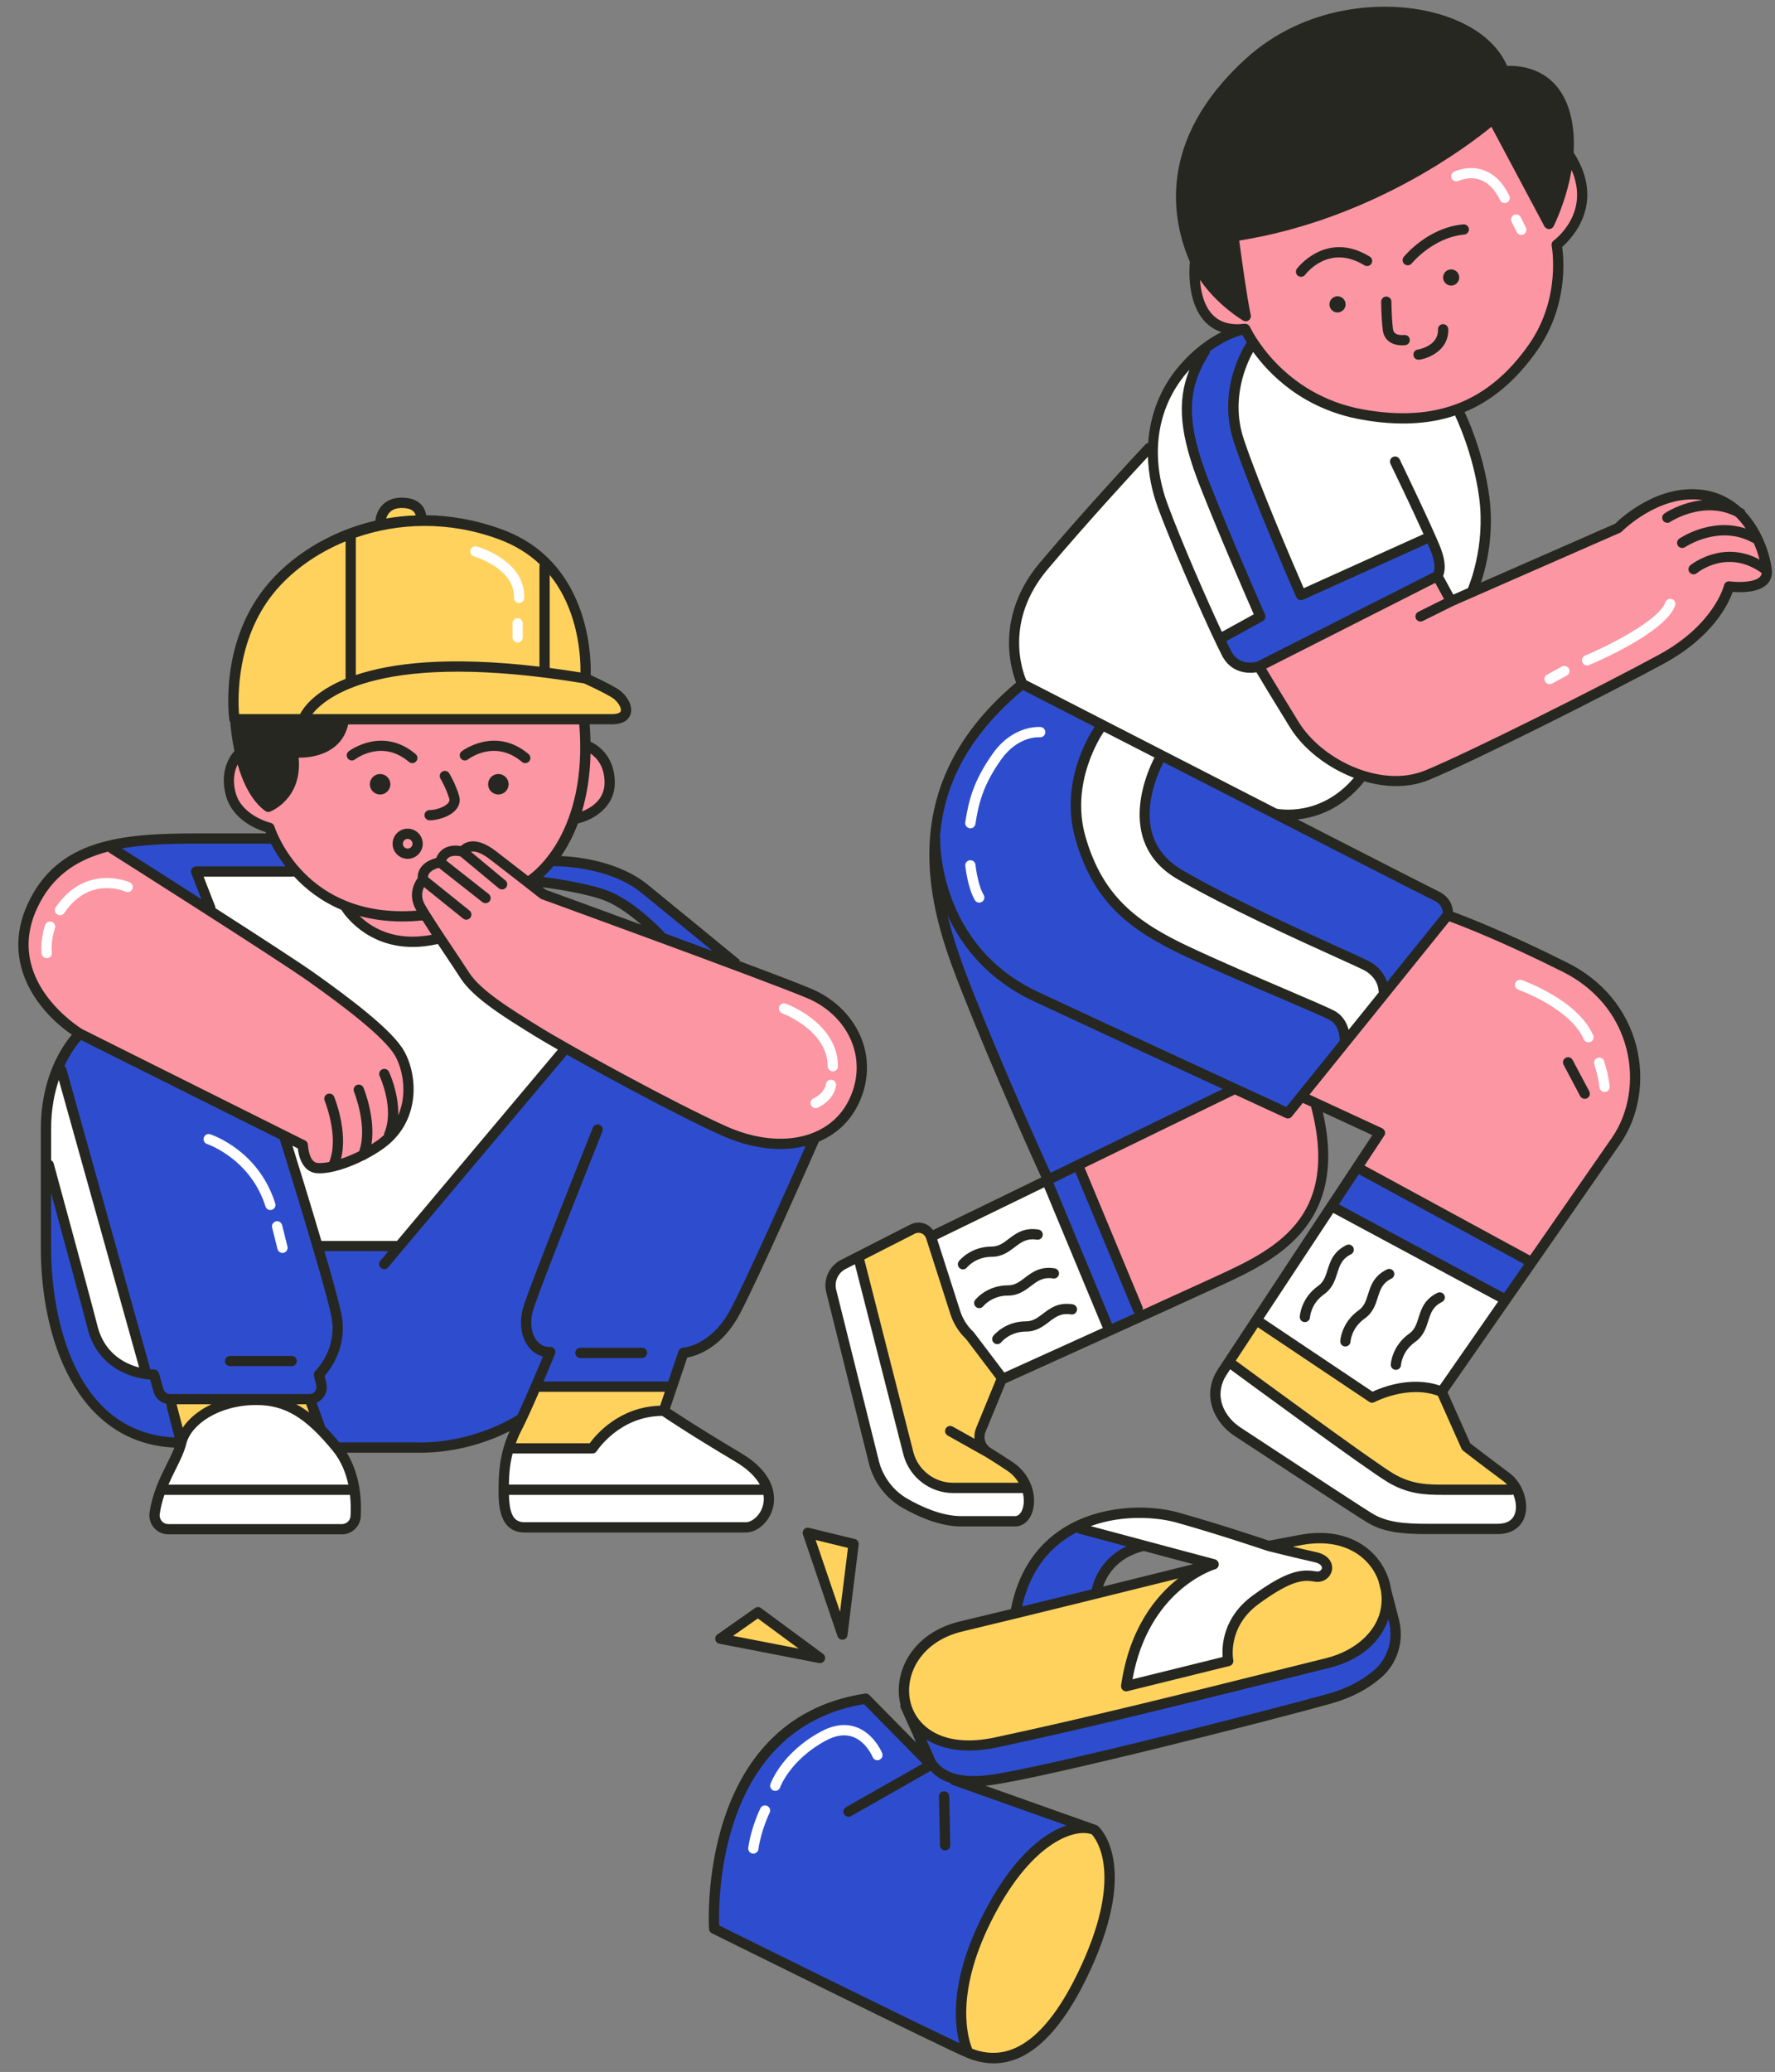
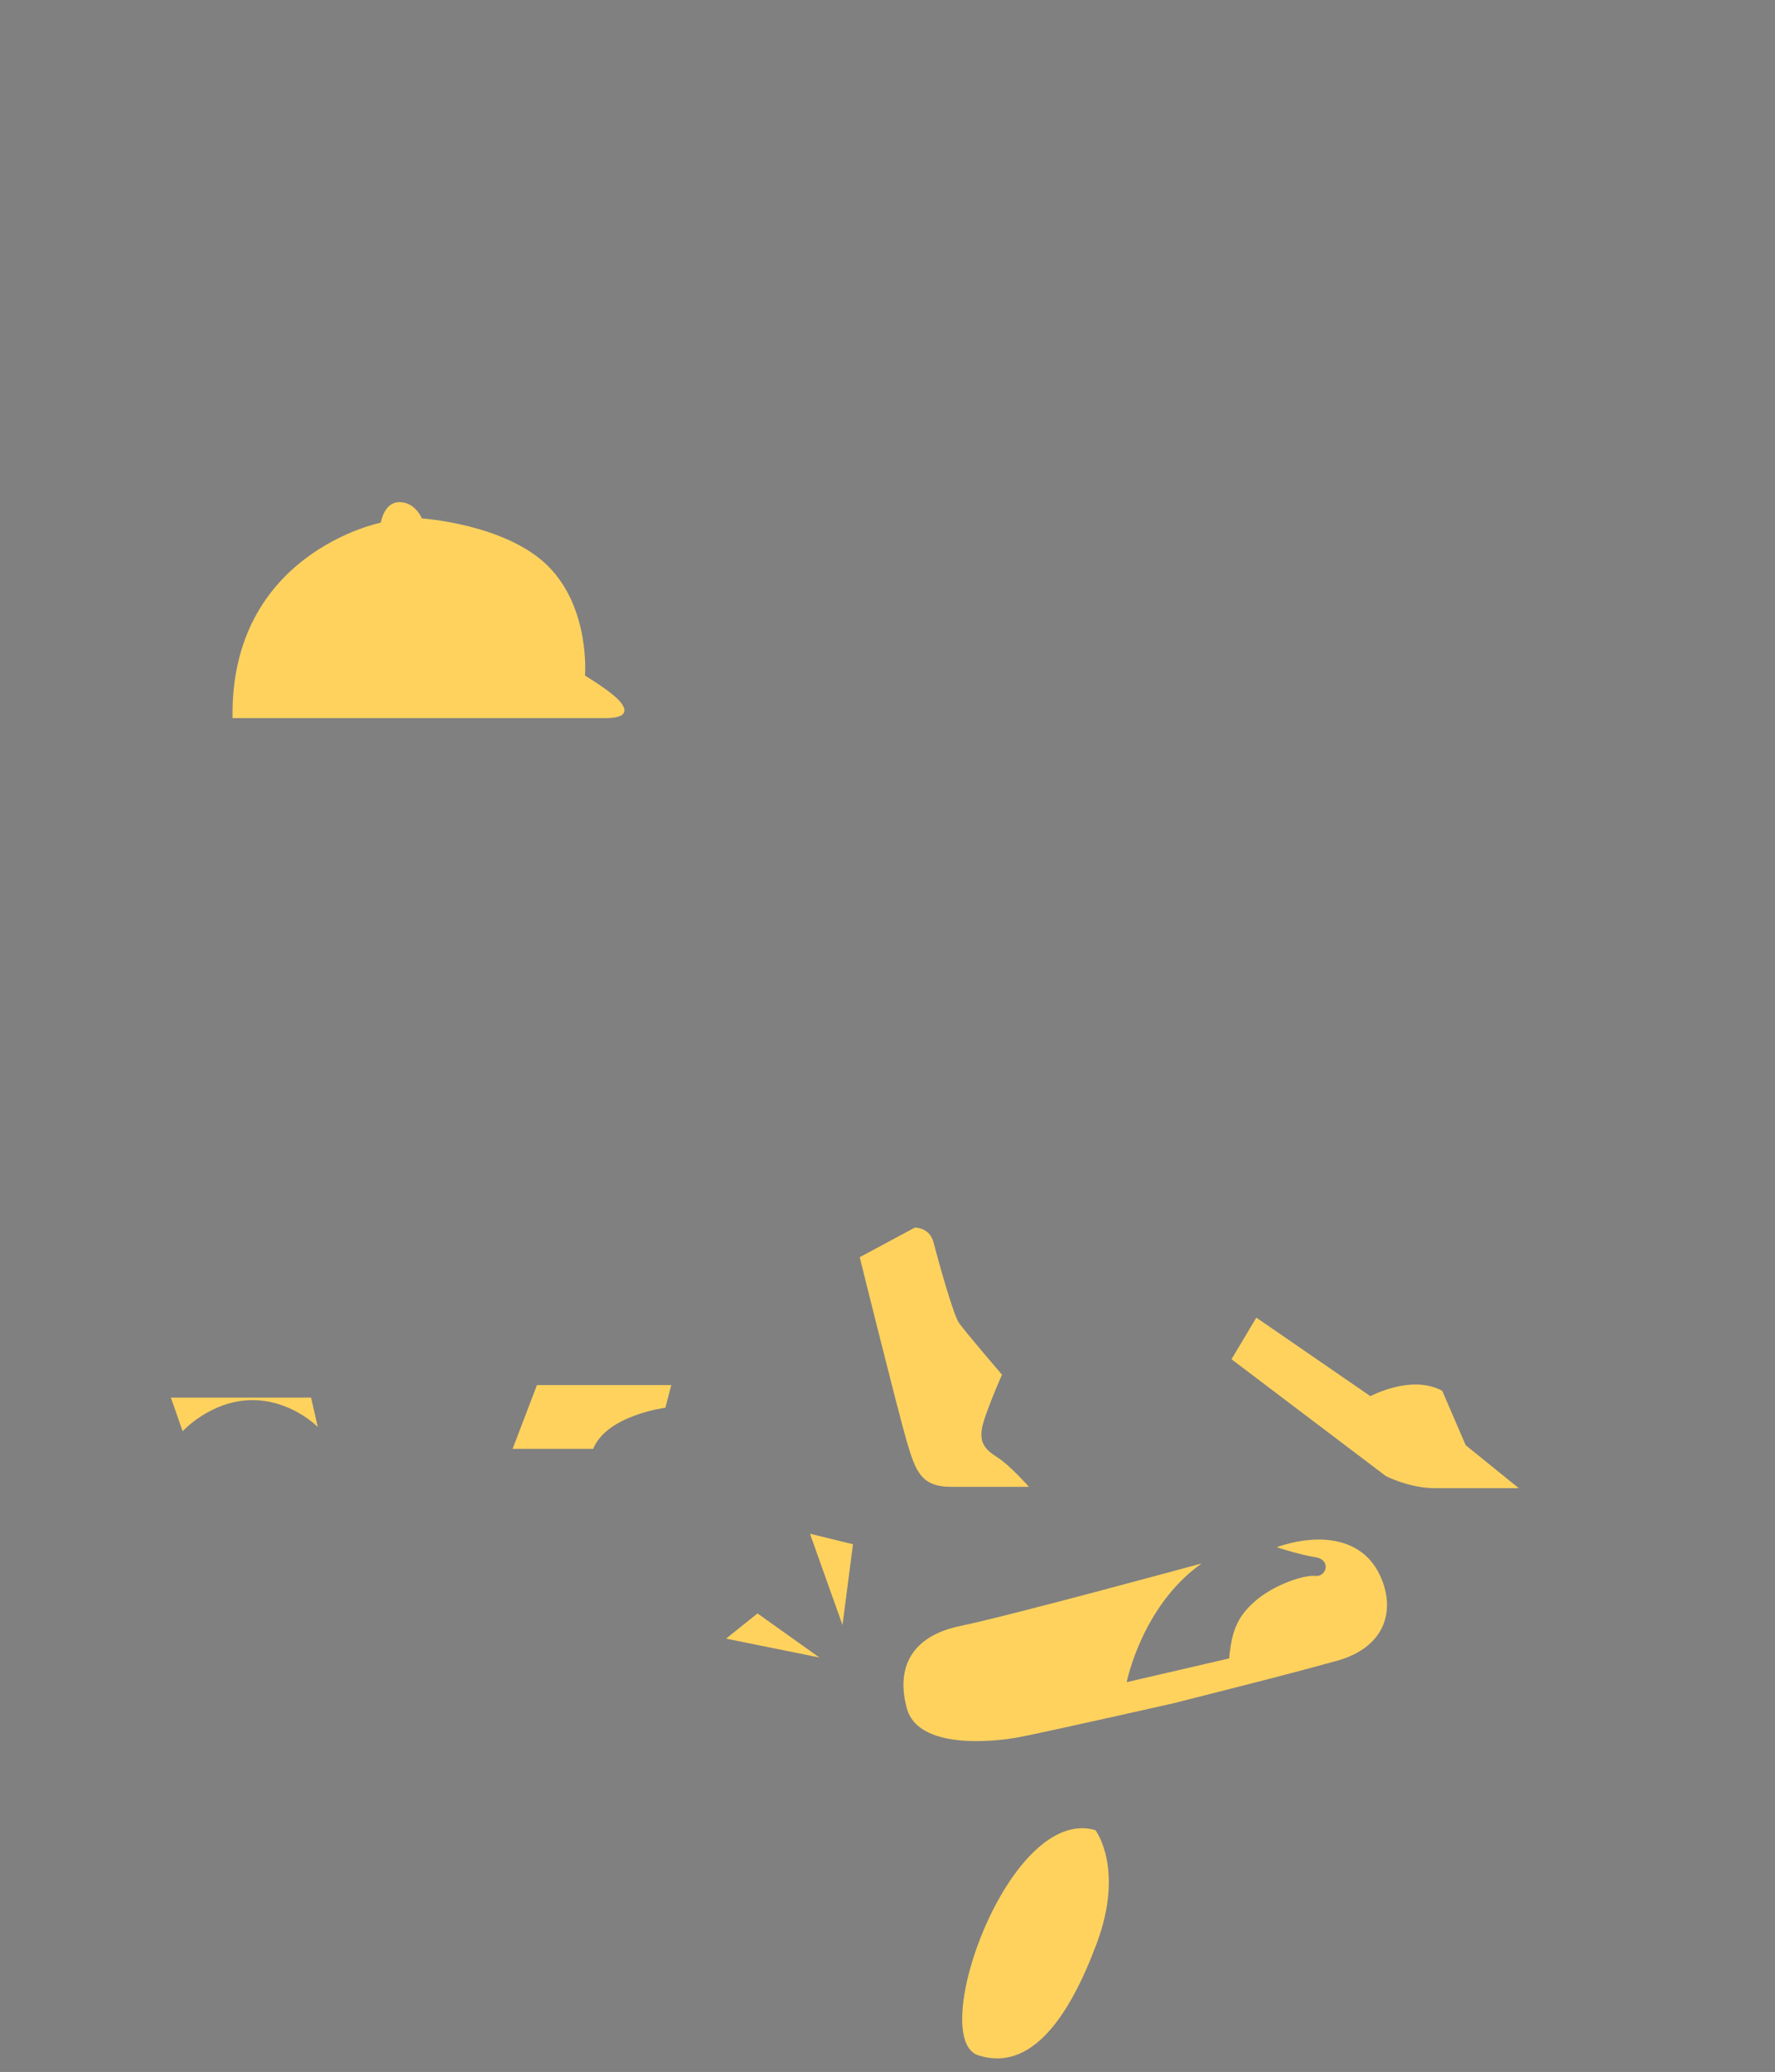
<svg xmlns="http://www.w3.org/2000/svg" height="497.4" preserveAspectRatio="xMidYMid meet" version="1.0" viewBox="-4.4 -1.6 426.3 497.4" width="426.3" zoomAndPan="magnify">
  <rect x="-4.4" y="-1.6" width="426.3" height="497.4" fill="#808080" stroke="none" />
  <g id="change1_1">
-     <path d="M385.24,269.91c-9.44,14.28-21.78,31.71-21.78,31.71l-41.87-22.99l5.33-8.47l-15.01-6.54 c0,0,8.23,24.93-11.62,35.34c-19.85,10.41-31.22,15.73-31.22,15.73l-13.8-36.79l36.79-18.15l13.07,5.81l3.39-3.39l34.86-44.3 c0,0,16.22,7.26,28.32,12.83C383.79,236.27,394.68,255.63,385.24,269.91z M188.91,236.05c-14.98-5.15-62.96-22.4-62.96-22.4 l-2.88-3.63c9.08-6.81,10.75-14.98,10.75-14.98s6.21,0.3,7.87-7.27c1.66-7.57-5.6-10.59-5.6-10.59l-0.15-5.6H78.27 c-1.06,8.17-12.11,8.02-12.11,8.02c0.91,11.05-6.66,12.11-6.66,12.11l-6.81-11.5c0,0-3.48,4.54-1.06,10.44 c2.42,5.9,8.55,6.18,8.55,6.18c4.7,15.33,19.29,20.03,19.29,20.03c6.93,11.13,22.01,6.68,22.01,6.68s3.46,8.66,13.11,15.83 c9.65,7.17,53.92,30.17,53.92,30.17c24.71,9.57,30.99-4.12,33.26-8.97S203.9,241.2,188.91,236.05z M82.97,241.45 c-9.7-7.87-61.29-40.43-61.29-40.43s-10.79,4.57-16.47,12.26c-5.67,7.68-6.22,25.61,9.88,33.48c16.1,7.87,52.88,25.98,52.88,25.98 s-0.18,5.12,4.76,5.67c4.94,0.55,11.53-0.73,18.11-9.33C97.43,260.48,92.67,249.32,82.97,241.45z M415.81,125.12 c-3.22-5.64-9.46-7.65-17.71-7.05c-8.25,0.6-14.29,7.65-14.29,7.65l-39.86,16.91l-3.02-6.04l-42.88,21.94 c0,0,3.02,7.45,11.47,17.92c8.45,10.47,21.94,11.07,31.2,6.84c9.26-4.23,46.3-22.75,56.77-28.79c10.47-6.04,13.69-14.9,13.69-14.9 s1.81,0.6,6.24-0.81C421.85,137.4,419.03,130.76,415.81,125.12z M295.03,77.42c0,0,5.44,10.87,20.94,18.52 c15.5,7.65,30.2,0.4,30.2,0.4c27.58-10.87,22.95-38.85,22.95-38.85s3.42-0.81,5.84-8.05c2.42-7.25-2.42-12.68-2.42-12.68 c-1.41,10.47-5.03,15.5-5.03,15.5l-13.29-25.16c-20.94,18.92-62.6,28.79-62.6,28.79l3.02,18.12c-5.23-1.81-11.47-11.27-11.47-11.27 s-1.41,8.25,3.02,12.08C290.6,78.62,295.03,77.42,295.03,77.42z" fill="#FC96A2" />
-   </g>
+     </g>
  <g id="change2_1">
-     <path d="M274.67,179.71c0,0,61.04,31.04,65.44,33.11c4.4,2.07,3.62,6.21,3.62,6.21l-15.52,18.11 c0,0-0.52-4.66-6.47-7.76c-5.95-3.1-29.74-14.74-40.09-20.17C271.31,203.76,266.91,194.97,274.67,179.71z M246.73,281.1L292,259.37 l13.19,5.43l13.71-16.29c0,0,0-5.17-5.43-7.5c-5.43-2.33-26.12-10.86-40.87-18.11c-14.74-7.24-26.9-30.26-12.42-50.44l-19.4-10.09 c0,0-12.67,8.79-17.59,23.8c-4.91,15-2.85,32.33,2.85,46.56C231.73,246.96,246.73,281.1,246.73,281.1z M298.2,146.34l-9.31,5.17 c0,0,2.07,10.09,9.57,6.98c7.5-3.1,38.28-20.17,41.38-21.73c3.1-1.55-1.03-9.31-1.03-9.31l-30,13.97c0,0-13.19-27.16-16.29-37.5 c-3.1-10.35,3.88-22.76,3.88-22.76l-2.07-4.91l-8.79,5.43c0,0-8.54,11.38-3.88,24.31C286.31,118.93,298.2,146.34,298.2,146.34z M322.1,278.62l-6.27,9.4l41.59,22.5l6.55-9.4L322.1,278.62z M269.41,313.66l-15.1-35.04l-7.58,2.48l14.7,36.83L269.41,313.66z M190.54,271.93c0,0-11.44,2.75-21.5-1.83c-10.07-4.58-38.43-20.13-38.43-20.13l-40.04,47.36H72.04c0,0,2.29,7.78,4.35,17.39 c2.06,9.61-4.71,13.34-4.71,13.34s6.28-5.7,2.85-18.25c-3.42-12.55-10.55-39.36-10.55-39.36l-49.92-23.67l-3.71,7.13l20.51,74.36 c-3.76-0.82-11.01-3.41-13.1-11.33c-2.85-10.84-11.41-39.93-11.41-39.93s-0.29,14.55,0,23.1c0.29,8.56,2.85,25.1,11.41,35.94 c8.56,10.84,21.39,8.84,21.39,8.84l-4.28-10.55c-1.71-0.57-1.71-5.7-1.71-5.7s-0.4-0.03-1.06-0.13l1.06,0.13l1.71,5.7 c0,0,31.38,0,35.37,0l1.79,5.78l4.35,5.95c0,0,10.52-0.46,23.11-0.46s21.28-6.41,21.28-6.41l3.43-8.01h33.17l3.2-7.78 c0,0,7.32-2.06,11.67-10.52C176.59,304.41,190.54,271.93,190.54,271.93z M43.39,207.85H67.1l-6.15-8.61c0,0-19.32,0-25.47,0 c-6.15,0-13.17,1.93-13.17,1.93l24.07,16.16L43.39,207.85z M152.65,222.26l19.85,7.38c0,0-11.42-9.49-21.78-17.57 c-10.36-8.08-22.48-7.2-22.48-7.2l-4.57,4.92c0,0,6.85,0.53,14.05,2.81C144.92,214.88,150.72,219.97,152.65,222.26z M230.59,491.82 c1.13,0.13,0.92,0.04-1.12-0.77C229.83,491.51,230.21,491.78,230.59,491.82z M213.53,409.22c-0.04-0.24-0.09-0.46-0.14-0.7 C213.39,408.52,213.41,408.79,213.53,409.22z M316.6,397.12c-12,3-50.1,12.9-76.21,18.3c-22.29,4.61-26.2-3.68-26.87-6.2 c1,5.43,2.39,9.4,4.56,12.06c-6.1-5.28-14.55-15.1-14.55-15.1c-41.72,10.29-35.27,55.08-35.27,55.08s18.94,10.39,39.41,20.16 c12.09,5.77,18.84,8.46,21.79,9.62c-2.33-2.88-3.91-13.93,2.9-31.6c7.89-20.45,24.19-22.62,24.19-22.62s-23.79-7.93-32.53-11.74 c3.65,0.98,8.46,0.68,14.87-0.67c17.1-3.6,63.91-14.7,81.31-20.1c17.4-5.4,8.7-23.4,8.7-23.4S328.6,394.12,316.6,397.12z M239.39,385.79c11.9-3.09,20-5.48,20-5.48s1.67-10.24,10.95-10.71l-15.95-4.52C254.38,365.08,240.82,370.32,239.39,385.79z" fill="#2E4DCE" />
-   </g>
+     </g>
  <g id="change3_1">
    <path d="M141.03,170.79c-6.53,0-89.58,0-89.58,0c-0.64-39.7,35.61-46.92,35.61-46.92s0.73-4.93,4.5-4.93 c3.77,0,5.37,3.92,5.37,3.92s20.17,1.31,30.32,11.46c10.16,10.16,8.85,26.26,8.85,26.26s4.79,2.9,7.25,5.08 C145.83,167.84,147.57,170.79,141.03,170.79z M118.71,346.22h19.36c3.23-8.07,17.34-9.88,17.34-9.88l1.41-5.44h-32.26 L118.71,346.22z M36.64,333.91l2.82,8.07c0,0,6.65-7.26,16.33-7.46c9.68-0.2,16.13,6.45,16.13,6.45l-1.61-7.06H36.64z M347.62,345.34l-5.64-13.06c-7.41-4.03-17.25,1.29-17.25,1.29l-27.4-18.86l-5.96,9.99l37.07,28.05c0,0,5.64,2.9,11.77,2.9 s20.15,0,20.15,0L347.62,345.34z M224,355.33c7.25,0,18.7,0,18.7,0s-4.51-5.16-7.58-7.09c-3.06-1.93-4.19-3.55-3.71-6.77 c0.48-3.22,4.84-13.06,4.84-13.06s-8.86-10.32-10.32-12.41c-1.45-2.1-5.16-15.63-6.12-19.34c-0.97-3.71-4.51-3.55-4.51-3.55 l-13.22,7.09c0,0,9.19,37.07,11.28,44.16C215.46,351.47,216.75,355.33,224,355.33z M230.59,491.82 c12.53,3.97,21.69-8.86,28.41-26.88c6.72-18.02-0.31-27.19-0.31-27.19C237.92,431.63,218.06,487.85,230.59,491.82z M302.2,369.82 c0,0,5.4,1.8,9.3,2.4c3.9,0.6,2.7,4.8,0,4.5c-2.7-0.3-9.9,2.1-14.4,6c-4.5,3.9-5.7,7.5-6.3,13.8l-24.6,5.7c0,0,3.6-18.3,18-28.5 c0,0-46.2,12.6-57.9,15c-11.7,2.4-15.6,9.9-12.9,19.8c2.7,9.9,20.7,8.1,27,6.9c6.3-1.2,36.9-8.1,36.9-8.1 c20.1-5.1,27.3-6.9,39.3-10.2c12-3.3,14.4-12.6,10.2-21C322.6,367.72,312.7,366.22,302.2,369.82z M197.94,388.5l2.52-19.39 l-10.33-2.52L197.94,388.5z M169.98,391.77l22.41,4.53l-14.86-10.58L169.98,391.77z" fill="#FFD25E" />
  </g>
  <g id="change4_1">
-     <path d="M293.4,104.36c-5.2-15.41,3.58-22.94,3.58-22.94s5.56,10.75,20.97,15.24c15.41,4.48,27.78,0.36,27.78,0.36 c13.26,25.63,3.05,43.2,3.05,43.2l-5.02,2.33l-3.05-5.74c2.69-3.76-2.15-9.86-2.15-9.86l-30.47,13.62 C308.1,140.56,298.6,119.77,293.4,104.36z M259.89,172.11c0,0-10.22,14.52-4.3,28.68c5.91,14.16,11.65,19.36,22.05,24.56 c10.4,5.2,30.83,13.62,36.03,15.59c5.2,1.97,5.2,6.81,5.2,6.81l9.32-11.11c0,0-0.72-5.74-4.84-7.35 c-4.12-1.61-29.39-13.08-40.33-18.82s-18.28-15.41-8.6-30.65c8.96,4.3,27.06,14.16,27.06,14.16s15.95,1.43,20.79-8.96 c-7.53-3.41-17.21-8.96-22.94-26.53c-5.02,1.97-8.42-1.61-10.58-6.27c4.3-2.69,9.32-5.74,9.32-5.74s-10.4-23.84-15.77-38.72 c-5.38-14.88,2.15-25.27,2.15-25.27s-10.93,5.74-11.83,23.12c-7.35,7.53-19.18,20.43-26.89,29.22c-7.71,8.78-7.89,20.97-4.48,27.78 C248.41,166.73,259.89,172.11,259.89,172.11z M236.79,329.52l25.21-11.7l-14.72-35.7l-27.43,12.71c0,0,5.45,19.56,6.86,22.18 C228.12,319.64,236.79,329.52,236.79,329.52z M297.49,315l27.43,19.36c8.27-5.04,16.74-2.02,16.74-2.02l15.53-22.18l-42.15-21.98 L297.49,315z M343.27,355.54c-8.47-0.2-11.09-0.2-15.73-3.23c-4.64-3.03-36.91-27.02-36.91-27.02c-3.23,4.03-5.65,9.68,1.61,16.13 c7.26,6.45,23.8,16.13,27.63,18.35c3.83,2.22,6.45,5.85,14.12,5.85c7.66,0,12.71,0,21.58,0s4.24-10.08,4.24-10.08 S351.74,355.74,343.27,355.54z M223.68,354.73c-7.66,0-9.08-4.24-10.49-9.48c-1.41-5.24-11.5-45.18-11.5-45.18 s-8.27,2.22-6.45,9.28c1.82,7.06,8.07,30.65,9.88,38.32c1.82,7.66,8.07,15.93,19.97,15.93c11.9,0,16.54,0.4,17.34-2.22 c0.81-2.62-0.2-6.66-0.2-6.66S231.34,354.73,223.68,354.73z M312.93,372.92c-2.85-1.1-16.25-5.05-27.22-7.9 c-10.98-2.85-19.54-5.05-31.83,0l32.93,8.56c0,0-18.88,9-20.2,29.64c15.59-4.39,23.71-6.59,23.71-6.59s-0.22-10.32,9.66-15.81 c9.88-5.49,11.42-3.95,12.95-3.95C314.46,376.87,315.78,374.02,312.93,372.92z M180.11,358.21c2.31-8.47-9.44-10.32-15.59-14.27 c-6.15-3.95-9.88-7.24-9.88-7.24s-10.54-0.22-17.12,9.44h-20.2c0,0-5.05,19.1,5.93,19.1c10.98,0,42.81,0,49.18,0 C178.79,365.23,179.45,360.62,180.11,358.21z M58.26,334.72c-12.51,0-17.56,4.83-19.32,10.54c-1.76,5.71-5.93,11.42-5.93,14.05 s-2.63,6.59,4.17,6.59s38.86-0.88,38.86-0.88c5.71,0,4.61-2.63,4.39-8.56C80.22,350.52,70.78,334.72,58.26,334.72z M7.19,277.61 c2.46,11.85,7.69,29.85,9.69,37.54s8.62,13.69,12.92,12.31L9.65,254.53C9.65,254.53,4.73,265.76,7.19,277.61z M100.88,223.61 c-15.85,5.08-21.38-7.08-21.38-7.08l-13.38-8.77l-22.92,0.62l3.38,8.77c0,0,30.31,20.62,36.77,26.15 c6.46,5.54,10.46,10.15,10.46,19.69c0,9.54-12.62,14.62-19.23,15.69c-6.62,1.08-6.31-5.38-6.31-5.38L64.11,271l7.85,27.08 l18.77,0.46c0,0,26.15-32.31,40.46-49.23C114.27,242.53,108.42,233.61,100.88,223.61z M183.47,241.66 c0.11,0.04,10.91,4.1,10.91,12.7c0,0.68,0.55,1.23,1.23,1.23s1.23-0.55,1.23-1.23c0-10.34-12.02-14.83-12.53-15.01 c-0.64-0.23-1.34,0.1-1.58,0.73C182.51,240.72,182.84,241.43,183.47,241.66z M228.46,197.23c0.06,0.01,0.13,0.02,0.19,0.02 c0.59,0,1.12-0.43,1.21-1.04c0.75-4.74,1.73-9.18,6.18-15.47c4.02-5.68,9.05-5.37,9.28-5.35c0.66,0.05,1.27-0.44,1.33-1.12 c0.06-0.68-0.44-1.28-1.11-1.34c-0.27-0.02-6.62-0.52-11.51,6.38c-4.76,6.72-5.81,11.45-6.61,16.51 C227.33,196.49,227.79,197.12,228.46,197.23z M230.79,215.09c0.22,0,0.43-0.06,0.63-0.18c0.58-0.35,0.77-1.11,0.42-1.69 c-1.44-2.4-1.96-7.17-1.96-7.22c-0.07-0.68-0.67-1.16-1.35-1.09c-0.68,0.07-1.17,0.68-1.09,1.35c0.02,0.22,0.58,5.37,2.3,8.23 C229.96,214.88,230.37,215.09,230.79,215.09z M397.17,142.23c-0.64-0.23-1.34,0.09-1.58,0.73c-1.7,4.6-14.5,10.81-19.29,12.82 c-0.63,0.26-0.92,0.98-0.66,1.61c0.2,0.47,0.65,0.76,1.14,0.76c0.16,0,0.32-0.03,0.47-0.1c1.86-0.78,18.28-7.8,20.65-14.24 C398.14,143.17,397.81,142.46,397.17,142.23z M367.77,162.65c0.2,0,0.4-0.05,0.59-0.15l3.54-1.93c0.6-0.33,0.82-1.07,0.49-1.67 c-0.33-0.6-1.08-0.82-1.67-0.49l-3.54,1.93c-0.6,0.33-0.82,1.07-0.49,1.67C366.91,162.41,367.33,162.65,367.77,162.65z M361.09,233.68c-0.64-0.22-1.34,0.11-1.57,0.75c-0.22,0.64,0.11,1.34,0.75,1.57c0.12,0.04,12.42,4.43,15.7,11.89 c0.2,0.46,0.65,0.74,1.13,0.74c0.16,0,0.33-0.03,0.49-0.1c0.62-0.27,0.9-1,0.63-1.62C374.51,238.46,361.63,233.87,361.09,233.68z M379.29,252.35c-0.65,0.22-0.99,0.91-0.78,1.56c0.01,0.03,0.93,2.82,1.23,5.54c0.07,0.63,0.6,1.09,1.22,1.09 c0.04,0,0.09,0,0.14-0.01c0.68-0.08,1.16-0.68,1.09-1.36c-0.33-2.99-1.3-5.93-1.34-6.05C380.63,252.48,379.94,252.14,379.29,252.35 z M46.1,270.7c-0.65-0.21-1.34,0.14-1.55,0.79c-0.21,0.65,0.14,1.34,0.79,1.55c0.1,0.03,10.41,3.53,14.02,14.98 c0.17,0.53,0.65,0.86,1.17,0.86c0.12,0,0.25-0.02,0.37-0.06c0.65-0.2,1.01-0.9,0.8-1.54C57.7,274.59,46.58,270.86,46.1,270.7z M60.96,293.1l1.29,5.15c0.14,0.56,0.64,0.93,1.19,0.93c0.1,0,0.2-0.01,0.3-0.04c0.66-0.16,1.06-0.83,0.9-1.49l-1.29-5.15 c-0.17-0.66-0.83-1.06-1.49-0.9C61.19,291.78,60.79,292.45,60.96,293.1z M193.96,258.64c-0.35,2.26-2.93,3.42-2.96,3.43 c-0.62,0.27-0.91,0.99-0.64,1.61c0.2,0.47,0.65,0.75,1.13,0.75c0.16,0,0.33-0.03,0.48-0.1c0.16-0.07,3.86-1.69,4.42-5.32 c0.1-0.67-0.36-1.3-1.03-1.4C194.69,257.5,194.06,257.96,193.96,258.64z M109.44,131.97c0.1,0.03,9.88,2.89,9.59,9.92 c-0.03,0.68,0.5,1.25,1.18,1.28c0.02,0,0.03,0,0.05,0c0.66,0,1.2-0.52,1.23-1.18c0.37-8.98-10.9-12.26-11.38-12.39 c-0.65-0.18-1.33,0.2-1.52,0.85C108.4,131.1,108.79,131.78,109.44,131.97z M119.92,146.8c-0.68,0-1.23,0.55-1.23,1.23v3.38 c0,0.68,0.55,1.23,1.23,1.23c0.68,0,1.23-0.55,1.23-1.23v-3.38C121.15,147.35,120.6,146.8,119.92,146.8z M10,218.12 c0.39,0,0.78-0.19,1.02-0.54c6.04-8.89,14.36-5.29,14.73-5.12c0.62,0.28,1.35,0.01,1.63-0.61c0.28-0.62,0.01-1.35-0.61-1.63 c-0.1-0.05-10.54-4.67-17.78,5.98c-0.38,0.56-0.24,1.33,0.33,1.71C9.52,218.05,9.76,218.12,10,218.12z M7,228.41 c0.67-0.09,1.14-0.72,1.05-1.39c0-0.03-0.33-2.57,0.74-5.78c0.22-0.65-0.13-1.34-0.78-1.56c-0.65-0.22-1.34,0.13-1.56,0.78 c-1.27,3.8-0.86,6.78-0.84,6.91c0.09,0.61,0.61,1.05,1.22,1.05C6.88,228.42,6.94,228.42,7,228.41z M201.24,413.02 c-2.59-0.93-5.44-0.57-8.46,1.06c-9.43,5.08-12.04,12.3-12.15,12.6c-0.22,0.64,0.11,1.34,0.75,1.57c0.13,0.05,0.27,0.07,0.41,0.07 c0.51,0,0.98-0.32,1.16-0.82c0.02-0.06,2.4-6.62,10.99-11.25c2.38-1.28,4.55-1.59,6.45-0.91c3.24,1.15,4.79,4.82,4.8,4.86 c0.26,0.63,0.98,0.93,1.6,0.67c0.63-0.26,0.93-0.97,0.68-1.6C207.39,419.06,205.52,414.56,201.24,413.02z M179.88,431.94 c-0.61-0.3-1.35-0.06-1.65,0.55c-0.09,0.18-2.2,4.45-2.92,9.49c-0.1,0.67,0.37,1.3,1.04,1.39c0.06,0.01,0.12,0.01,0.18,0.01 c0.6,0,1.13-0.44,1.22-1.06c0.66-4.64,2.67-8.7,2.69-8.74C180.73,432.98,180.49,432.25,179.88,431.94z M345.91,41.82 c0.02-0.01,2.5-1.19,5.15-0.27c1.95,0.68,3.58,2.33,4.82,4.9c0.21,0.44,0.65,0.7,1.11,0.7c0.18,0,0.36-0.04,0.53-0.12 c0.61-0.3,0.87-1.03,0.57-1.64c-1.55-3.2-3.66-5.28-6.27-6.17c-3.65-1.24-6.88,0.34-7.01,0.41c-0.61,0.3-0.85,1.04-0.55,1.64 C344.57,41.87,345.3,42.12,345.91,41.82z M359.86,54.11c0.22,0.43,0.65,0.68,1.1,0.68c0.19,0,0.37-0.04,0.55-0.13 c0.61-0.3,0.85-1.04,0.55-1.65l-1.22-2.45c-0.3-0.61-1.04-0.86-1.65-0.55c-0.61,0.3-0.85,1.04-0.55,1.65L359.86,54.11z" fill="#FFF" />
-   </g>
+     </g>
  <g id="change5_1">
-     <path d="M371.12,254c-0.32-0.6-0.09-1.35,0.51-1.66c0.6-0.32,1.34-0.09,1.66,0.51l4,7.53 c0.32,0.6,0.09,1.34-0.51,1.66c-0.18,0.1-0.38,0.14-0.58,0.14c-0.44,0-0.87-0.24-1.09-0.65L371.12,254z M239.31,297.8 c1.54-1.18,2.88-2.19,5.3-1.8c0.67,0.11,1.3-0.35,1.41-1.02c0.11-0.67-0.35-1.3-1.02-1.41c-3.46-0.56-5.44,0.95-7.18,2.27 c-1.28,0.97-2.38,1.81-4.03,1.81c-5.08,0-7.77,3.35-7.88,3.49c-0.42,0.53-0.33,1.3,0.2,1.72c0.22,0.18,0.5,0.27,0.76,0.27 c0.36,0,0.72-0.16,0.96-0.46c0.09-0.1,2.11-2.56,5.95-2.56C236.27,300.11,237.88,298.88,239.31,297.8z M243.22,307.11 c1.54-1.17,2.88-2.19,5.3-1.8c0.67,0.11,1.3-0.35,1.41-1.02c0.11-0.67-0.35-1.3-1.02-1.41c-3.46-0.56-5.44,0.95-7.18,2.27 c-1.28,0.97-2.38,1.81-4.03,1.81c-5.08,0-7.77,3.35-7.88,3.49c-0.42,0.53-0.33,1.3,0.2,1.72c0.23,0.18,0.5,0.27,0.76,0.27 c0.36,0,0.72-0.16,0.96-0.46c0.08-0.1,2.11-2.56,5.95-2.56C240.17,309.42,241.79,308.19,243.22,307.11z M253.24,311.52 c-3.47-0.56-5.44,0.95-7.18,2.27c-1.28,0.97-2.38,1.81-4.03,1.81c-5.08,0-7.77,3.35-7.88,3.49c-0.42,0.53-0.33,1.3,0.2,1.72 c0.23,0.18,0.5,0.27,0.76,0.27c0.36,0,0.72-0.16,0.96-0.46c0.08-0.1,2.11-2.56,5.95-2.56c2.48,0,4.09-1.23,5.52-2.32 c1.54-1.18,2.88-2.19,5.3-1.8c0.68,0.12,1.3-0.35,1.41-1.02C254.37,312.26,253.91,311.63,253.24,311.52z M320.06,299.51 c0.61-0.3,0.86-1.04,0.56-1.65c-0.3-0.61-1.04-0.86-1.65-0.56c-3.15,1.55-3.9,3.92-4.55,6c-0.48,1.53-0.9,2.85-2.24,3.8 c-4.14,2.93-4.41,7.22-4.42,7.4c-0.03,0.68,0.48,1.25,1.16,1.29c0.02,0,0.05,0,0.07,0c0.64,0,1.19-0.51,1.23-1.16 c0.01-0.13,0.24-3.31,3.38-5.52c2.02-1.43,2.63-3.37,3.17-5.08C317.36,302.2,317.86,300.6,320.06,299.51z M330.35,303.7 c-0.3-0.61-1.03-0.86-1.65-0.56c-3.15,1.55-3.9,3.91-4.55,6c-0.48,1.53-0.9,2.86-2.24,3.81c-4.14,2.93-4.41,7.22-4.42,7.4 c-0.03,0.68,0.49,1.26,1.17,1.29c0.02,0,0.04,0,0.06,0c0.65,0,1.19-0.51,1.23-1.17c0-0.03,0.2-3.27,3.38-5.52 c2.02-1.43,2.63-3.37,3.17-5.08c0.58-1.85,1.09-3.45,3.29-4.53C330.39,305.05,330.64,304.31,330.35,303.7z M342.48,309.32 c-0.3-0.61-1.03-0.86-1.65-0.56c-3.15,1.55-3.9,3.91-4.55,6c-0.48,1.53-0.9,2.85-2.24,3.8c-4.14,2.93-4.41,7.22-4.42,7.4 c-0.03,0.68,0.48,1.25,1.16,1.29c0.02,0,0.05,0,0.07,0c0.64,0,1.19-0.51,1.23-1.16c0.01-0.13,0.24-3.3,3.38-5.52 c2.02-1.43,2.63-3.37,3.17-5.08c0.58-1.85,1.09-3.45,3.29-4.53C342.53,310.66,342.78,309.93,342.48,309.32z M419.94,138.71 c-2.07,1.99-6.21,1.94-8.2,1.78c-1,2.84-4.71,10.77-16.46,17.18c-12.99,7.08-45.79,23.57-56.47,27.95 c-2.49,1.02-5.17,1.49-7.89,1.49c-2.55,0-5.15-0.41-7.68-1.15c-0.02,0.03-0.02,0.06-0.04,0.09c-5.33,6.66-11.58,8.61-15.97,9.06 c17.7,9.07,32.41,16.58,33.73,17.2c2.74,1.28,3.53,3.43,3.59,4.98c2.86,1.04,12.63,4.78,27.5,12.22 c8.45,4.22,14.33,11.34,16.55,20.02c2.09,8.16,0.65,16.92-3.86,23.43c-7.88,11.38-37.69,54.21-41.49,59.67l5.47,12.26 c1.08,0.83,5.52,4.24,9.38,7.09c3.17,2.33,4.81,7.04,3.68,10.51c-0.87,2.66-3.25,4.19-6.53,4.19h-16.94 c-5.97,0-10.45-0.46-14.28-2.76c-2.55-1.53-15.04-9.73-24.17-15.72c-3.47-2.28-6.31-4.14-7.64-5.01c-2.99-1.94-5.08-4.85-5.74-7.97 c-0.59-2.78-0.03-5.57,1.61-8.09c3.19-4.9,31.94-48.42,37.1-56.23l-11.89-5.5c6.3,27.41-11.74,35.73-24.99,41.83 c-13.85,6.37-47.24,21.46-51.22,23.26l-4.81,11.69c-0.59,1.43-0.05,3.05,1.27,3.85c1.53,0.93,3.3,2.07,5.28,3.38 c4.55,3.03,5.84,8.23,4.76,11.8c-0.69,2.28-2.28,3.63-4.26,3.63h-12.94c-5.12,0-10.46-2.43-14.03-4.47c-3.9-2.22-6.81-6-8-10.36 l-10.29-41.26c-0.84-3.1,0.63-6.43,3.52-7.9l16.63-8.48c1.14-0.58,2.48-0.63,3.66-0.14c0.74,0.31,1.35,0.83,1.82,1.46l25.99-12.64 c-1.48-3.24-11.12-24.48-18.89-44.1c-6.65-16.81-18.96-47.99,12.84-74.69c-0.55-1.42-1.52-4.44-1.69-8.43 c-0.2-5.06,0.92-12.71,7.42-20.39c11.97-14.15,25.18-28.2,25.31-28.34c0.18-0.2,0.42-0.3,0.67-0.34 c0.46-6.78,2.91-13.13,7.26-18.29c3.67-4.35,7.39-6.87,10.32-8.35c-1.43-0.48-2.69-1.25-3.76-2.32c-4.51-4.53-3.97-12.78-3.8-14.55 c-4.31-9.91-8.09-29.12,13.33-48.67c14.31-13.06,33.22-14.19,45.07-11.19c8.86,2.24,15.28,6.89,17.78,12.83 c3.06-0.13,12.15,0.42,15.12,11.3c0.86,3.15,1.05,6.4,0.85,9.51c0.03,0.04,0.08,0.06,0.1,0.11c7.64,12.06-0.48,20.47-2.84,22.54 c0.43,2.99,1.42,14.3-6.04,24.92c-4.99,7.09-10.73,11.96-17.42,14.73c0.02,0.03,0.05,0.06,0.07,0.09 c0.18,0.36,4.39,8.97,5.89,20.16c1.23,9.22-0.77,17-2,20.67l32.21-14.12c1.38-1.36,10.16-9.5,20.91-8.15 c3.92,0.49,6.99,2.15,9.37,4.34c0.14,0.07,0.28,0.13,0.42,0.2c0.31,0.17,0.51,0.46,0.59,0.78c4.29,4.56,6.02,10.79,6.35,13.86 c0,0,0,0.01,0,0.01c0,0.01,0,0.02,0,0.03C421.29,136.59,420.87,137.81,419.94,138.71z M345.11,98.14 c-6.55,2.19-13.98,2.51-22.5,0.99c-14.02-2.5-22.11-10.79-26.05-16.26c-1.67,3.02-5.44,11.36-2.25,20.93 c3.65,10.96,12.24,30.86,14.4,35.81l28.78-12.99c-2.95-6.56-7.88-16.74-7.94-16.87c-0.3-0.61-0.04-1.35,0.57-1.64 c0.62-0.3,1.35-0.04,1.64,0.57c0.34,0.7,8.28,17.13,9.93,21.53c1.26,3.37,0.92,5.42,0.51,6.45l2.44,4.48l3.53-1.55 c0.01-0.04,0.01-0.08,0.03-0.12c0.04-0.1,4.23-9.74,2.65-21.59c-1.44-10.78-5.61-19.31-5.65-19.4 C345.14,98.39,345.12,98.26,345.11,98.14z M339.93,135.76c0.16-0.43,0.51-1.86-0.55-4.68c-0.21-0.55-0.52-1.3-0.91-2.2l-29.9,13.49 c-0.16,0.07-0.33,0.11-0.51,0.11c-0.15,0-0.3-0.03-0.44-0.08c-0.31-0.12-0.55-0.35-0.69-0.65c-0.11-0.24-10.77-24.54-14.97-37.16 c-4.02-12.06,1.81-22.04,3.06-23.98c-0.46-0.74-0.8-1.37-1.05-1.83c-1.39,0.37-4.33,1.39-7.75,3.89c-0.01,0.21-0.05,0.43-0.17,0.62 c-5.62,8.86-5.59,16.72,0.1,31.15c5.46,13.83,13.18,31.31,13.26,31.48c0.26,0.58,0.03,1.27-0.53,1.58l-8.77,4.83 c0.5,1.03,0.92,1.87,1.23,2.47c1.82,3.44,5.52,2.62,6.15,2.45L339.93,135.76z M286.92,74.05c1.77,1.78,4.33,2.48,7.59,2.08 c0.02,0,0.04,0.01,0.06,0.01c0.13-0.01,0.27,0,0.39,0.03c0.04,0.01,0.07,0.03,0.11,0.04c0.1,0.04,0.19,0.08,0.28,0.14 c0.04,0.03,0.08,0.06,0.12,0.09c0.07,0.06,0.13,0.13,0.19,0.21c0.03,0.04,0.06,0.09,0.09,0.14c0.01,0.02,0.03,0.04,0.04,0.06 c0.07,0.16,7.53,16.33,27.25,19.85c17.45,3.12,30.06-1.82,39.71-15.54c7.88-11.2,5.54-23.63,5.51-23.76 c-0.09-0.47,0.09-0.95,0.48-1.24c0.39-0.29,8.83-6.65,4.3-16.96c-1.24,7.36-4.13,13.16-4.32,13.53c-0.21,0.41-0.63,0.67-1.09,0.67 c-0.41-0.01-0.88-0.25-1.1-0.65l-12.74-23.91c-5.4,4.44-28.67,22.21-60.57,27.32c0.47,3.51,1.88,13.84,2.77,17.87 c0.11,0.48-0.08,0.97-0.48,1.26c-0.22,0.16-0.47,0.24-0.72,0.24c-0.22,0-0.43-0.06-0.62-0.17c-0.3-0.18-6.2-3.7-10.37-9.78 C284,68.39,284.73,71.86,286.92,74.05z M276.04,119.5c3.43,9.22,9.42,22.91,13.02,30.59l7.66-4.22 c-1.74-3.97-8.13-18.6-12.84-30.54c-4.88-12.35-5.74-20.44-2.61-28.18c-0.26,0.29-0.52,0.58-0.78,0.89 C273.37,96.49,271.74,107.95,276.04,119.5z M221.41,199.81c-0.01,0.25-0.59,25.46,23.53,36.73c15.49,7.24,34.99,16.25,47.59,22.06 c0.09,0.02,0.16,0.07,0.24,0.11c5.74,2.65,10.02,4.62,11.77,5.43l12.89-15.98c-0.07-0.15-0.11-0.32-0.11-0.5 c0-0.03-0.05-3.14-2.38-4.41c-1.29-0.7-5.66-2.57-11.19-4.94c-7.18-3.07-16.11-6.88-23.63-10.41 c-13.29-6.24-21.83-12.81-26.21-27.97c-3.87-13.42,3.07-24.78,4.58-27.04c-8.57-4.4-14.99-7.7-17.22-8.84 c-13.69,11.45-19.05,23.45-19.93,35.34C221.4,199.53,221.42,199.67,221.41,199.81z M326.77,236.6c-0.06-0.15-0.1-0.31-0.1-0.48 c0-0.12-0.1-3.14-3.71-4.94c-1.05-0.53-3.4-1.59-6.36-2.93c-9.2-4.17-26.32-11.93-38.2-18.8c-15.56-9.01-6.71-26.95-5.52-29.19 c-4.3-2.21-8.4-4.31-12.15-6.23c-0.71,1.02-8.16,12.28-4.43,25.22c4.11,14.26,12.24,20.49,24.89,26.42 c7.48,3.51,16.39,7.32,23.55,10.38c5.81,2.49,10.01,4.28,11.4,5.04c2.07,1.13,2.97,3.06,3.36,4.53L326.77,236.6z M247.91,279.95 l41.38-20.13c-12.59-5.81-30.77-14.22-45.39-21.05c-11.15-5.21-17.32-13.23-20.74-20.65c1.48,6.13,3.65,12.13,5.93,17.9 C236.79,255.49,246.36,276.56,247.91,279.95z M260.48,317.18c-0.06-0.08-0.12-0.17-0.16-0.27l-13.93-33.48l-25.7,12.5l5.52,17.2 c0.61,1.91,1.71,3.63,3.17,5c0.05,0.05,0.1,0.1,0.14,0.16l7.29,9.61C240.04,326.44,249.89,321.98,260.48,317.18z M262.64,316.2 c1.87-0.85,3.74-1.7,5.6-2.54c-0.22-0.13-0.41-0.33-0.52-0.58l-13.85-33.29l-5.27,2.56l13.99,33.62 C262.62,316.05,262.62,316.13,262.64,316.2z M241.26,356.82h-16.74c-5.54,0-10.44-3.73-11.91-9.08l-11.69-45.84l-2.22,1.13 c-1.85,0.94-2.8,3.08-2.25,5.08l10.29,41.26c1.01,3.71,3.5,6.95,6.84,8.85c3.31,1.89,8.23,4.14,12.81,4.14h12.94 c1.16,0,1.69-1.18,1.91-1.89C241.56,359.42,241.57,358.14,241.26,356.82z M234.87,329.42l-7.25-9.57c-1.73-1.64-3.03-3.7-3.76-5.97 l-5.84-18.21c-0.17-0.53-0.57-0.96-1.08-1.18c-0.24-0.1-0.49-0.15-0.73-0.15c-0.3,0-0.59,0.07-0.87,0.21l-12.17,6.2l11.82,46.36 c1.17,4.26,5.09,7.25,9.53,7.25h15.73c-0.65-1.09-1.55-2.11-2.77-2.92c-1.94-1.29-3.68-2.41-5.18-3.32l-9.09-5.1 c-0.59-0.33-0.8-1.08-0.47-1.68c0.33-0.59,1.09-0.8,1.68-0.47l5.22,2.93c-0.07-0.86,0.04-1.74,0.39-2.58L234.87,329.42z M310.52,264.09l-2.02-0.93l-2.64,3.28c-0.35,0.44-0.96,0.58-1.47,0.34c-0.13-0.06-4.95-2.28-12.21-5.63l-36.09,17.56l13.9,33.42 c0.1,0.24,0.1,0.48,0.05,0.71c6.67-3.03,12.92-5.88,17.26-7.87c14.14-6.5,30.16-13.88,23.24-40.65 C310.51,264.24,310.53,264.17,310.52,264.09z M361.66,301.86l-39.71-21.58c-1.43,2.17-3.05,4.62-4.78,7.24l39.65,21.3 C358.4,306.54,360.03,304.21,361.66,301.86z M359.04,357.16c-0.15,0.06-0.31,0.1-0.48,0.1l-15.58,0c-0.32,0-0.63,0-0.95,0 c-4.22,0-8.28-0.18-13.05-3c-4.98-2.94-34.52-24.64-37.93-27.15c-0.38,0.59-0.69,1.05-0.88,1.35c-1.28,1.96-1.72,4.12-1.27,6.24 c0.53,2.49,2.23,4.82,4.67,6.41c1.33,0.87,4.18,2.74,7.65,5.02c8.59,5.64,21.57,14.16,24.08,15.67c3.35,2.01,7.46,2.41,13.02,2.41 h16.94c2.23,0,3.64-0.84,4.19-2.49C359.89,360.37,359.68,358.69,359.04,357.16z M340.94,333.48c-7.23-2.68-15.13,1.47-15.22,1.51 c-0.18,0.1-0.38,0.15-0.58,0.15c-0.24,0-0.48-0.07-0.69-0.21l-26.76-17.91c-2.11,3.2-3.94,5.98-5.29,8.03 c2.58,1.9,32.96,24.21,37.83,27.09c4.54,2.68,8.34,2.68,12.74,2.66l14.59,0c-0.28-0.31-0.58-0.6-0.91-0.84 c-4.43-3.26-9.62-7.27-9.67-7.31c-0.16-0.12-0.29-0.29-0.37-0.47L340.94,333.48z M355.41,310.85l-39.6-21.27 c-5.44,8.23-11.73,17.76-16.75,25.38l26.18,17.53c2.19-1.02,9.22-3.83,16.14-1.47C343.08,328.56,348.72,320.46,355.41,310.85z M370.95,231.7c-14.86-7.43-24.56-11.13-27.28-12.12l-33.57,41.6l17.44,8.07c0.33,0.15,0.57,0.44,0.67,0.78s0.04,0.72-0.16,1.01 c-0.08,0.12-1.91,2.9-4.74,7.17l39.77,21.61c8.08-11.61,16.09-23.14,19.64-28.27c4.11-5.93,5.41-13.94,3.49-21.42 C384.17,242.14,378.75,235.6,370.95,231.7z M339.91,214.53c-2.14-1-37-18.86-64.86-33.15c-0.41,0.76-2.57,4.95-3.18,9.95 c-0.87,7.13,1.74,12.51,7.75,15.99c11.77,6.82,28.82,14.54,37.98,18.69c3.11,1.41,5.35,2.43,6.45,2.97 c2.95,1.47,4.18,3.61,4.69,5.16l13.34-16.53C342.13,217.02,342,215.51,339.91,214.53z M320.76,185.12 c-6.41-2.45-12.15-6.93-15.33-12.07c-4.09-6.62-7-11.46-8.07-13.26c-0.45,0.08-0.94,0.12-1.46,0.12c-2.26,0-5.07-0.86-6.72-3.97 c-2.51-4.75-11.06-23.79-15.45-35.58c-1.53-4.11-2.32-8.27-2.43-12.33c-3.5,3.76-14.19,15.33-24.04,26.98 c-10.51,12.41-6.14,24.45-5.18,26.68c3.75,1.93,34.03,17.47,60.12,30.84C302.91,192.68,312.78,194.5,320.76,185.12z M418.23,136.94 c0.19-0.18,0.41-0.48,0.47-0.99c-8.21-5.86-15.27-0.21-15.57,0.04c-0.52,0.43-1.3,0.36-1.73-0.16c-0.43-0.52-0.36-1.3,0.16-1.73 c0.08-0.07,7.66-6.22,16.62-1.37c-0.31-1.2-0.76-2.56-1.38-3.96c-0.07-0.02-0.15-0.03-0.22-0.07c-8-4.5-16.2,0.99-16.28,1.04 c-0.21,0.14-0.45,0.21-0.69,0.21c-0.39,0-0.78-0.19-1.02-0.53c-0.38-0.56-0.24-1.32,0.32-1.71c0.35-0.24,7.71-5.16,15.95-2.43 c-0.71-1.04-1.52-2.03-2.46-2.92c-7.79-3.89-15.59,1.29-15.67,1.34c-0.21,0.14-0.45,0.21-0.69,0.21c-0.39,0-0.78-0.19-1.02-0.53 c-0.38-0.56-0.24-1.32,0.32-1.71c0.25-0.17,4.03-2.7,9.15-3.19c-0.13-0.02-0.24-0.05-0.37-0.07c-10.23-1.27-18.93,7.51-19.02,7.6 c-0.11,0.11-0.24,0.21-0.39,0.27l-40.09,17.57l-7.3,3.63c-0.18,0.09-0.36,0.13-0.55,0.13c-0.45,0-0.89-0.25-1.1-0.68 c-0.3-0.61-0.06-1.35,0.55-1.65l6.19-3.08l-2.11-3.87l-40.61,20.57c1.21,2.03,4,6.67,7.83,12.86c5.6,9.05,19.77,15.93,30.35,11.6 c10.62-4.36,43.29-20.77,56.23-27.83c13.23-7.22,15.54-16.54,15.56-16.63c0.14-0.62,0.74-1.03,1.37-0.94 C413.11,138.24,416.9,138.22,418.23,136.94z M329.18,80.36c1.04,0.79,2.32,0.94,3.15,0.94c0.43,0,0.73-0.04,0.82-0.05 c0.67-0.1,1.13-0.72,1.03-1.39c-0.1-0.67-0.72-1.13-1.39-1.04c-0.37,0.05-1.47,0.08-2.11-0.42c-0.2-0.15-0.47-0.43-0.54-1.09 c-0.36-3.02-0.36-6.46-0.36-6.49c0-0.68-0.55-1.23-1.23-1.23c-0.68,0-1.23,0.55-1.23,1.23c0,0.15,0,3.61,0.38,6.78 C327.82,78.76,328.34,79.72,329.18,80.36z M344.12,63.07c-1.07,0-1.94,0.87-1.94,1.94c0,1.07,0.87,1.94,1.94,1.94 c1.07,0,1.94-0.87,1.94-1.94C346.05,63.94,345.19,63.07,344.12,63.07z M316.83,69.53c-1.07,0-1.94,0.87-1.94,1.94 c0,1.07,0.87,1.94,1.94,1.94c1.07,0,1.94-0.87,1.94-1.94C318.77,70.39,317.9,69.53,316.83,69.53z M333.7,62.09 c0.36,0,0.72-0.16,0.96-0.46c0.05-0.06,5.14-6.24,12.61-6.92c0.68-0.06,1.18-0.66,1.11-1.34c-0.06-0.68-0.65-1.16-1.34-1.11 c-8.53,0.78-14.08,7.54-14.31,7.83c-0.43,0.53-0.34,1.3,0.19,1.73C333.15,62,333.43,62.09,333.7,62.09z M308.07,64.85 c0.38,0,0.75-0.17,0.99-0.49c0.23-0.31,5.75-7.48,14.22-2.27c0.58,0.36,1.34,0.17,1.69-0.4c0.36-0.58,0.18-1.34-0.4-1.69 c-10.44-6.42-17.42,2.8-17.49,2.9c-0.4,0.55-0.29,1.31,0.26,1.72C307.56,64.78,307.82,64.85,308.07,64.85z M342.14,76.22 c-0.68,0.02-1.21,0.59-1.18,1.27c0.14,3.98-4.63,4.79-4.86,4.82c-0.67,0.1-1.13,0.73-1.03,1.4c0.09,0.61,0.62,1.05,1.22,1.05 c0.06,0,0.12,0,0.19-0.01c2.48-0.38,7.12-2.4,6.95-7.35C343.39,76.73,342.81,76.19,342.14,76.22z M86.89,184.21 c-1.36,0-2.46,1.1-2.46,2.46s1.1,2.46,2.46,2.46s2.46-1.1,2.46-2.46S88.25,184.21,86.89,184.21z M115.29,184.21 c-1.36,0-2.46,1.1-2.46,2.46s1.1,2.46,2.46,2.46c1.36,0,2.46-1.1,2.46-2.46S116.65,184.21,115.29,184.21z M80.86,180.71 c0.26-0.2,6.51-4.88,12.97,0.6c0.23,0.2,0.51,0.29,0.79,0.29c0.35,0,0.7-0.15,0.94-0.44c0.44-0.52,0.38-1.29-0.14-1.73 c-8.01-6.79-15.99-0.73-16.07-0.67c-0.54,0.42-0.63,1.19-0.22,1.72C79.55,181.02,80.32,181.12,80.86,180.71z M107.99,180.71 c0.26-0.2,6.51-4.88,12.97,0.6c0.23,0.2,0.51,0.29,0.79,0.29c0.35,0,0.7-0.15,0.94-0.44c0.44-0.52,0.38-1.29-0.14-1.73 c-8.01-6.79-15.99-0.73-16.07-0.67c-0.54,0.42-0.63,1.19-0.22,1.72C106.68,181.02,107.45,181.12,107.99,180.71z M98.78,195.33 c1.84,0,5.07-0.86,6.5-2.78c0.7-0.94,0.91-2.01,0.58-3.11c-0.83-2.83-2.3-5.29-2.36-5.39c-0.35-0.58-1.1-0.77-1.69-0.42 c-0.58,0.35-0.77,1.11-0.42,1.69c0.01,0.02,1.36,2.29,2.11,4.82c0.1,0.34,0.04,0.62-0.19,0.94c-0.77,1.03-3.02,1.79-4.53,1.79 c-0.68,0-1.23,0.55-1.23,1.23C97.55,194.78,98.1,195.33,98.78,195.33z M93.51,197.33c2,0,3.62,1.63,3.62,3.62s-1.63,3.62-3.62,3.62 c-2,0-3.62-1.63-3.62-3.62S91.51,197.33,93.51,197.33z M93.51,199.79c-0.64,0-1.16,0.52-1.16,1.16s0.52,1.16,1.16,1.16 c0.64,0,1.16-0.52,1.16-1.16S94.15,199.79,93.51,199.79z M174.71,366.29h-53.08c-6.29,0-6.29-6.93-6.29-10.26 c0-4.06,0.25-8.8,2.68-14.07c-4.21,2.13-11.92,5.19-21.67,5.19H78.88c3.35,5.42,3.57,11.78,3.36,15.33 c-0.14,2.39-2.14,4.26-4.54,4.26H36.02c-1.32,0-2.58-0.58-3.44-1.58c-0.87-1.01-1.26-2.35-1.06-3.68 c0.71-4.73,2.52-8.37,4.12-11.57c0.72-1.45,1.37-2.75,1.83-3.99c-23.62-1.13-32.06-26.28-32.06-47.89v-28.6 c0-12.51,5.16-19.95,7.46-22.64c-7.62-5.18-17.31-16.76-10.65-31.32c7.19-15.72,22.69-17,40.71-17h16.58 c-0.05-0.12-0.09-0.23-0.13-0.33c-2-0.61-7.87-2.85-9.5-8.66c-1.79-6.36,1.41-10.14,2.02-10.79c-0.64-3.03-0.9-5.65-1-6.95 c-0.1-0.15-0.19-0.32-0.22-0.51c-0.1-0.73-2.4-18.08,8.59-31.82c5.74-7.18,15.13-13.4,26.48-16.02c0.23-2.2,1.74-5.52,6.34-5.52 c2.12,0,3.72,0.59,4.76,1.76c0.73,0.83,1,1.75,1.09,2.45c5.86,0.07,12.03,1.13,18.35,3.46c20.77,7.68,21.31,30.18,21.18,34.93 c1.3,0.59,4.01,1.86,6.21,3.15c2.15,1.25,4,3.88,3.4,6.11c-0.26,0.95-1.19,2.55-4.51,2.55h-5.35c0.11,1.45,0.18,2.85,0.21,4.2 c2.24,0.94,5.83,3.93,5.83,9.78c0,6.28-5.73,9.13-8.85,9.8c-1.2,3.18-2.62,5.77-4.05,7.84c4.12,0.19,13.91,1.25,20.9,6.95 c8.62,7.02,22.03,18.04,22.03,18.04l-0.16,0.2c7.73,2.89,14.22,5.37,17.25,6.64c5.81,2.43,10.29,6.97,12.29,12.45 c1.86,5.11,1.46,10.7-1.14,15.74c-2.05,3.98-5.29,6.85-9.27,8.55c-1.69,3.84-14.29,32.46-18.99,41.36 c-4.36,8.24-10.39,10.07-12.62,10.47l-4.15,12.29c1.89,1.27,7.34,4.86,17.04,10.62c8.78,5.22,8.28,11.04,7.66,13.3 C180.29,363.81,177.5,366.29,174.71,366.29z M154.65,338.31c-10.28,0.03-15.67,8.37-15.73,8.45c-0.23,0.36-0.62,0.57-1.04,0.57 h-19.17c-0.68,2.67-0.86,5.17-0.89,7.47h60.27c-1.07-1.95-3.04-3.82-5.82-5.48C161.57,342.96,155.98,339.22,154.65,338.31z M120.74,341.97c-0.51,0.99-0.91,1.95-1.26,2.9h17.75c1.49-2.05,7.11-8.75,16.91-9.01l1.13-3.34h-30.19 C123.57,336.02,121.92,339.71,120.74,341.97z M189.43,238c-10.54-4.41-63.25-23.56-63.78-23.76c-0.12-0.04-0.24-0.11-0.34-0.19 c-0.07-0.05-6.76-5.31-12.12-9.41c-1.8-1.38-3.38-2.01-4.44-1.78c-0.02,0-0.03,0.01-0.05,0.02l8.27,6.87 c0.52,0.43,0.59,1.21,0.16,1.73c-0.24,0.29-0.59,0.44-0.95,0.44c-0.28,0-0.56-0.09-0.79-0.28l-9.23-7.66 c-0.29-0.07-0.71-0.14-1.18-0.14c-0.49,0-1.02,0.08-1.45,0.32c-0.33,0.18-0.57,0.47-0.76,0.83l10.2,8.03 c0.53,0.42,0.63,1.19,0.21,1.73c-0.24,0.31-0.6,0.47-0.97,0.47c-0.27,0-0.53-0.09-0.76-0.26l-10.45-8.22 c-0.85,0.21-2.51,0.8-2.63,2.22l9.99,8.03c0.53,0.43,0.61,1.2,0.19,1.73c-0.24,0.3-0.6,0.46-0.96,0.46c-0.27,0-0.54-0.09-0.77-0.27 l-9.38-7.55c-0.45,0.92-0.82,2.41,0.16,4.14c1.32,2.34,4.25,6.73,6.84,10.6c1.44,2.16,2.81,4.21,3.82,5.78 c2.76,4.3,10.08,8.81,17.17,13.18c7.46,4.6,32.25,18.19,44.54,23.7c12.57,5.64,24.64,3.18,29.36-5.98 c2.28-4.42,2.64-9.31,1.01-13.77C198.59,244.18,194.61,240.16,189.43,238z M129.58,250.37c-2.24-1.28-4.12-2.39-5.44-3.2 c-7.32-4.51-14.88-9.18-17.94-13.95c-1.01-1.57-2.37-3.6-3.8-5.75c-0.55-0.83-1.11-1.66-1.66-2.48c-0.05,0.02-0.08,0.05-0.13,0.06 c-2.11,0.47-4.07,0.68-5.87,0.68c-11.33,0-16.63-8.08-17.16-8.92c-4.91-2.07-8.63-5.05-11.4-8.04c-0.12,0.04-0.25,0.08-0.39,0.08 H44.5l2.77,7.11c0.06,0.16,0.09,0.32,0.08,0.47c10.14,6.5,20.4,13.15,23.91,15.65c8.41,5.99,18.45,13.51,21.35,18.56 c3.39,5.89,4.09,17.08-4.97,23.51c-1.27,0.9-2.63,1.72-4.03,2.46c-0.16,0.14-0.35,0.24-0.56,0.28c-3.83,1.94-7.83,3.18-10.66,3.18 c-0.27,0-0.52-0.01-0.77-0.03c-3.1-0.28-4.25-3.58-4.49-5.95l-1.3-0.65c1.27,4.08,4.27,13.77,6.96,22.87h18.15L129.58,250.37z M97.07,219.36c-1.67,0.16-3.28,0.25-4.82,0.25c-3.82,0-7.23-0.49-10.28-1.31c2.83,2.74,8.37,6.23,17.32,4.5 C98.49,221.57,97.73,220.41,97.07,219.36z M126.67,212c1.47,0.53,11.32,4.12,22.95,8.39c-2.35-2.04-5.48-4.45-8.46-5.67 c-4.04-1.66-11.2-2.79-15.27-3.34C126.24,211.66,126.52,211.88,126.67,212z M128.51,206.34c-0.89,1.06-1.73,1.91-2.46,2.58 c4.15,0.55,11.65,1.72,16.05,3.52c6.25,2.56,12.76,9.5,13.04,9.79c0.07,0.07,0.1,0.16,0.15,0.24c3.82,1.41,7.72,2.85,11.48,4.25 c-4.69-3.85-11.77-9.65-17.05-13.95C141.64,206.19,128.97,206.33,128.51,206.34z M137.43,179.3c-0.12,5.44-0.91,10.04-2.06,13.9 c2.06-0.8,5.43-2.74,5.43-6.93C140.79,182.23,138.79,180.21,137.43,179.3z M135.84,162.45c-48.44-8.01-61.99,3.25-65.23,7.38h71.95 c1.21,0,2.01-0.27,2.13-0.73c0.21-0.79-0.75-2.46-2.27-3.34C139.89,164.27,136.54,162.76,135.84,162.45z M133.27,147.39 c-1.28-4.26-3.17-7.93-5.65-10.97v22.33c2.37,0.31,4.84,0.67,7.39,1.08C135.04,157.57,134.88,152.72,133.27,147.39z M115.43,127.87 c-12.17-4.5-24.25-3.94-34.37-0.42v33c8.53-2.87,22.24-4.6,44.1-2.01v-24.13c0-0.16,0.04-0.3,0.09-0.44 C122.52,131.28,119.24,129.28,115.43,127.87z M88.35,122.87c2.29-0.4,4.66-0.65,7.09-0.74c-0.07-0.28-0.21-0.59-0.46-0.87 c-0.55-0.61-1.52-0.91-2.9-0.91C89.57,120.35,88.67,121.77,88.35,122.87z M53.01,169.83h14.65c0.76-1.47,3.39-5.38,10.94-8.47v-33 c-7.23,2.95-13.29,7.43-17.41,12.59C52.37,151.98,52.71,165.92,53.01,169.83z M60.59,195.93c0.42,0.1,0.76,0.41,0.9,0.83 c0.3,0.93,7.48,22.26,34.15,20.26c-0.05-0.09-0.12-0.2-0.17-0.29c-1.79-3.16-0.64-6.09,0.44-7.55c-0.07-2.91,2.53-4.33,4.46-4.81 c0.4-1.03,1.08-1.83,1.97-2.34c1.4-0.78,2.98-0.69,3.94-0.52c0.41-0.4,1.04-0.83,1.93-1.03c1.83-0.41,4,0.34,6.46,2.22 c2.56,1.96,5.42,4.18,7.73,5.98c1.2-0.8,14.42-10.3,12.33-36.37H79.22c-1.46,6.53-7.74,8.05-11.9,7.97 c0.95,9.96-6.76,12.93-6.85,12.96c-0.14,0.05-0.28,0.08-0.43,0.08c-0.26,0-0.51-0.08-0.72-0.23c-3.37-2.44-5.42-6.9-6.65-11.18 c-0.7,1.4-1.34,3.73-0.44,6.93C53.79,194.28,60.53,195.91,60.59,195.93z M42.94,200.93c-6.47,0-12.6,0.17-18.08,1.15 c3.21,2.04,10.85,6.89,19.11,12.18l-2.42-6.2c-0.15-0.38-0.1-0.81,0.13-1.14c0.23-0.34,0.61-0.54,1.02-0.54h21.46 c-1.56-2.01-2.7-3.92-3.49-5.45H42.94z M15.39,245.48l53.49,26.71c0.41,0.2,0.67,0.61,0.68,1.07c0,0.04,0.19,4.13,2.31,4.32 c0.73,0.07,1.69-0.01,2.8-0.23c2.45-5.96-1.06-14.64-1.1-14.72c-0.26-0.63,0.04-1.35,0.67-1.61c0.63-0.26,1.35,0.04,1.61,0.67 c0.15,0.36,3.34,8.27,1.65,14.9c1.38-0.46,2.87-1.07,4.36-1.82c2.13-5.94-1.21-14.22-1.24-14.3c-0.26-0.63,0.04-1.35,0.67-1.61 c0.63-0.26,1.35,0.04,1.61,0.67c0.14,0.34,2.93,7.26,1.92,13.58c0.48-0.3,0.96-0.62,1.43-0.95c0.58-0.41,1.1-0.84,1.58-1.28 c-0.01-0.17,0.02-0.35,0.09-0.51c2.46-5.9-1.1-13.55-1.13-13.62c-0.29-0.61-0.03-1.35,0.58-1.64c0.61-0.29,1.35-0.03,1.64,0.58 c0.13,0.27,2.38,5.11,2.23,10.45c2.37-5.41,0.91-11.4-0.73-14.25c-2.7-4.69-13.08-12.4-20.65-17.78 c-7.63-5.43-47.5-30.69-47.91-30.94c-0.15-0.09-0.26-0.21-0.36-0.34c-7.51,1.94-13.53,5.85-17.12,13.7 C-3.38,233.64,14.31,244.82,15.39,245.48z M11.06,254.33c0.22,0.16,0.4,0.37,0.48,0.65l20.16,72.14c0.31,0.02,0.61,0.04,0.9,0.04 c0.55,0,1.03,0.37,1.18,0.9l1.07,3.81c0.2,0.7,0.84,1.18,1.56,1.18h33.57c0.5,0,0.97-0.23,1.27-0.62c0.31-0.39,0.42-0.9,0.3-1.38 L71,328.68c-0.1-0.42,0.03-0.87,0.34-1.18c0.22-0.21,5.42-5.38,3.83-13.16c-1.73-8.42-12.18-41.78-12.29-42.11 c-0.03-0.09-0.02-0.19-0.03-0.28l-47.8-23.88C14.21,249.01,12.57,251.08,11.06,254.33z M57.19,335.69 c-9.14,0-15.75,4.75-16.86,9.35c-0.47,1.94-1.45,3.9-2.48,5.98c-0.59,1.19-1.22,2.45-1.8,3.79h43.21c-0.58-2.73-1.68-5.62-3.71-8.1 C68.98,338.67,64.01,335.69,57.19,335.69z M46.39,335.51h-8.38l1.46,5.63C40.94,338.97,43.3,336.96,46.39,335.51z M69.85,337.49 l-0.72-1.98h-2.37C67.8,336.06,68.82,336.71,69.85,337.49z M7.87,269.44v7.5c0.29,0.15,0.52,0.41,0.62,0.76 c0.08,0.31,8.39,30.68,10.56,39.17c1.56,6.07,6.09,8.82,9.97,9.81L9.73,257.66C8.66,260.84,7.87,264.76,7.87,269.44z M37.53,343.48 l-2.1-8.11c-1.39-0.35-2.54-1.41-2.94-2.84l-0.83-2.95c-4.89-0.32-12.69-3.13-14.99-12.11c-1.55-6.04-6.22-23.23-8.8-32.69v13.25 c0,5.22,0.62,18.56,6.37,29.64C19.44,337.67,27.27,342.98,37.53,343.48z M79.66,357.26H35.09c-0.49,1.42-0.89,2.94-1.13,4.59 c-0.09,0.62,0.09,1.24,0.49,1.71c0.4,0.47,0.96,0.72,1.58,0.72H77.7c1.11,0,2.02-0.85,2.09-1.94 C79.86,361,79.88,359.22,79.66,357.26z M96.36,344.69c12.76,0,22.07-5.67,23.54-6.62c2.12-4.55,4.88-11.1,6.1-14.03 c-1.36-0.34-2.55-1.14-3.48-2.35c-1.87-2.43-2.31-6.07-1.17-9.72c1.8-5.76,16.03-41.36,16.64-42.87c0.25-0.63,0.97-0.94,1.6-0.69 c0.63,0.25,0.94,0.97,0.69,1.6c-0.15,0.37-14.81,37.03-16.58,42.69c-0.89,2.84-0.59,5.71,0.77,7.48c0.58,0.75,1.62,1.64,3.24,1.57 c0.43-0.02,0.82,0.18,1.06,0.52c0.24,0.34,0.29,0.79,0.13,1.17c-0.1,0.25-1.27,3.1-2.77,6.61h29.96l2.46-7.29 c0.16-0.48,0.6-0.81,1.11-0.84c0.27-0.02,6.8-0.51,11.43-9.27c4.16-7.88,14.61-31.44,18.01-39.15c-1.91,0.48-3.94,0.73-6.06,0.73 c-4.42,0-9.22-1.05-14.07-3.23c-9.52-4.27-26.48-13.35-37.21-19.42l-42.94,51.06c-0.24,0.29-0.59,0.44-0.94,0.44 c-0.28,0-0.56-0.09-0.79-0.29c-0.52-0.44-0.59-1.21-0.15-1.73l1.94-2.31H73.52c1.86,6.36,3.46,12.13,4.06,15.07 c1.58,7.71-2.55,13.22-4.03,14.9l0.42,1.72c0.3,1.22,0.02,2.49-0.76,3.49c-0.43,0.54-0.97,0.94-1.58,1.2l1.89,5.2 c0.05,0.14,0.07,0.29,0.06,0.43c1.13,1.15,2.3,2.45,3.5,3.9H96.36z M121.63,363.83h53.08c1.46,0,3.46-1.59,4.11-3.97 c0.24-0.86,0.28-1.73,0.14-2.6h-61.13C117.97,362.08,119.02,363.83,121.63,363.83z M133.76,323.18c0,0.68,0.55,1.23,1.23,1.23h14.8 c0.68,0,1.23-0.55,1.23-1.23s-0.55-1.23-1.23-1.23h-14.8C134.31,321.94,133.76,322.5,133.76,323.18z M50.86,326.36h14.8 c0.68,0,1.23-0.55,1.23-1.23s-0.55-1.23-1.23-1.23h-14.8c-0.68,0-1.23,0.55-1.23,1.23S50.18,326.36,50.86,326.36z M331.56,387.1 c1.34,5.19-0.27,10.55-4.21,14c-3.21,2.81-7.27,4.92-12.07,6.27c-13.84,3.89-68.76,17.86-81.79,19.58 c-0.43,0.06-0.83,0.09-1.24,0.13l25.92,9.2c0.25,0.08,0.5,0.16,0.73,0.26l0.01,0c0,0,0,0,0,0c0.03,0.01,0.06,0.02,0.09,0.03 c0.05,0.02,0.09,0.06,0.13,0.09c0.06,0.04,0.12,0.06,0.17,0.1c0.41,0.35,9.85,8.96-1.64,34.18c-6.9,15.16-14.75,22.79-23.4,22.79 c-2.13,0-4.31-0.46-6.54-1.39c-5.83-2.43-58.9-28.73-61.16-29.84c-0.39-0.19-0.65-0.58-0.68-1.02c-0.03-0.5-3.03-50.32,37.45-56.52 c0.39-0.06,0.79,0.07,1.06,0.35l11.33,11.51l-3.8-8.43c-0.12-0.26-0.12-0.54-0.05-0.8c-0.02-0.08-0.05-0.16-0.07-0.24 c-1.69-7.49,2.78-16.95,14.39-19.72c3.64-0.87,7.8-1.87,12.19-2.94c1.72-8.72,5.96-15.28,12.64-19.48 c8.68-5.46,20.12-5.8,27.59-3.71c9.52,2.66,19.93,6.14,21.75,6.76l7.5-1.41c12.61-2.31,20.06,4.68,21.67,12.14 c0.06,0.27,0.09,0.55,0.14,0.82L331.56,387.1z M257.56,364.76l29.86,7.98c0.05,0.01,0.09,0.05,0.14,0.07 c0.08,0.03,0.15,0.06,0.22,0.11c0.07,0.05,0.13,0.1,0.18,0.16c0.05,0.05,0.1,0.1,0.14,0.17c0.05,0.07,0.08,0.15,0.11,0.23 c0.02,0.05,0.05,0.08,0.07,0.13c0.01,0.03,0,0.05,0.01,0.08c0.02,0.08,0.02,0.15,0.02,0.23c0,0.09,0,0.17-0.02,0.25 c-0.01,0.03,0,0.05,0,0.08c-0.02,0.06-0.05,0.11-0.07,0.16c-0.02,0.05-0.04,0.11-0.07,0.16c-0.05,0.09-0.12,0.16-0.19,0.23 c-0.03,0.03-0.05,0.07-0.09,0.09c-0.12,0.09-0.25,0.16-0.39,0.21c-0.01,0-0.01,0.01-0.02,0.01c-0.67,0.2-16.04,5.14-19.87,26.43 l21.65-5.35c-0.21-2.71,0.09-9.51,7.15-14.71c8.62-6.33,12.05-6.39,15.35-5.84c0.74,0.13,1.24-0.29,1.33-0.74 c0.12-0.63-0.58-1.22-1.8-1.49c-4.36-0.97-11.2-2.68-11.27-2.7c-0.02,0-0.03-0.02-0.05-0.02c-0.02,0-0.03,0-0.05-0.01 c-0.11-0.04-11.57-3.93-21.92-6.82C273.73,362.7,265.46,361.88,257.56,364.76z M270.29,370.73c-6.7,1.67-9.02,6.32-9.76,8.54 c8.9-2.2,16.88-4.18,21.64-5.37l-11.87-3.17C270.3,370.72,270.3,370.73,270.29,370.73z M241.07,384.05 c5.49-1.34,11.24-2.75,16.74-4.11c0.21-1.12,1.63-7.14,8.33-10.33l-11.37-3.04c-0.22-0.06-0.39-0.19-0.54-0.34 c-0.63,0.33-1.26,0.68-1.88,1.07C246.56,370.94,242.79,376.58,241.07,384.05z M214.22,406.82c1.29,5.72,7.39,11.42,20.33,8.67 c21.69-4.62,45.69-10.6,66.86-15.88c4.45-1.11,8.73-2.18,12.75-3.17c7.37-1.82,14.44-7.63,13.1-16.15l-0.55-2.14 c-0.01-0.05,0-0.1-0.01-0.15c-2-5.72-8.27-10.56-18.37-8.72l-2.21,0.42c1.9,0.46,3.98,0.95,5.68,1.33c3,0.67,4.01,2.67,3.68,4.36 c-0.31,1.61-1.94,3.06-4.15,2.7c-2.23-0.37-5.01-0.84-13.49,5.4c-7.58,5.58-6.07,13.33-6.05,13.4c0.14,0.65-0.27,1.29-0.91,1.45 l-24.52,6.05c-0.4,0.1-0.82-0.01-1.12-0.28c-0.3-0.27-0.45-0.68-0.39-1.09c1.95-13.68,8.34-21.45,13.72-25.69 c-12.83,3.19-36.74,9.12-51.79,12.71C216.7,392.44,212.79,400.48,214.22,406.82z M168.32,460.63c5.64,2.79,46.08,22.81,57.72,28.26 c-1.26-4.66-2.29-14.78,5.22-29.98c6.91-13.99,14.56-20.35,20.51-22.29l-27.39-9.73c-0.26-0.09-0.45-0.27-0.59-0.48 c-2.24-0.73-3.7-1.85-4.65-2.91l-19.15,10.88c-0.59,0.34-1.34,0.13-1.68-0.46s-0.13-1.34,0.46-1.68l18.4-10.45L203.1,407.5 C168.03,413.36,168.12,454.73,168.32,460.63z M257.83,438.77l-0.38-0.13c-4.2-1.18-14.61,2.38-23.99,21.36 c-8.76,17.74-5.24,28.15-4.36,30.23c9.64,3.71,18.49-3.09,26.33-20.29C265.3,448.28,258.89,439.93,257.83,438.77z M329.18,387.71 l-0.15-0.57c-1.73,5.04-6.2,9.69-14.27,11.68c-4.03,1-8.3,2.06-12.75,3.17c-21.19,5.28-45.21,11.27-66.95,15.9 c-2.41,0.51-4.64,0.75-6.68,0.75c-4.23,0-7.67-1.01-10.32-2.65l1.74,3.86c0.03,0.07,0.06,0.14,0.07,0.22 c0.06,0.23,1.74,5.97,13.3,4.44c12.92-1.71,67.64-15.64,81.44-19.51c4.44-1.25,8.18-3.18,11.11-5.75 C328.92,396.46,330.27,391.93,329.18,387.71z M222.32,428.41c-0.68,0.01-1.22,0.58-1.21,1.26l0.24,11.73 c0.01,0.67,0.56,1.21,1.23,1.21c0.01,0,0.02,0,0.03,0c0.68-0.01,1.22-0.58,1.21-1.26l-0.24-11.73 C223.56,428.94,222.99,428.41,222.32,428.41z M196.75,391.19l-8.31-24.43c-0.14-0.43-0.05-0.9,0.26-1.23 c0.3-0.33,0.76-0.47,1.2-0.36l11,2.69c0.61,0.15,1.01,0.73,0.93,1.35l-2.69,21.75c-0.07,0.57-0.53,1.01-1.1,1.07 c-0.04,0-0.08,0.01-0.13,0.01C197.39,392.02,196.92,391.69,196.75,391.19z M191.49,368.09l5.86,17.23l1.9-15.33L191.49,368.09z M178.36,384.43l14.91,11c0.46,0.34,0.63,0.96,0.4,1.48c-0.2,0.45-0.65,0.74-1.13,0.74c-0.08,0-0.16-0.01-0.23-0.02l-23.95-4.64 c-0.48-0.09-0.87-0.47-0.97-0.95c-0.1-0.48,0.09-0.98,0.5-1.26l9.04-6.35C177.35,384.1,177.94,384.11,178.36,384.43z M187.42,394.16l-9.81-7.23l-5.95,4.18L187.42,394.16z" fill="#262720" />
-   </g>
+     </g>
</svg>